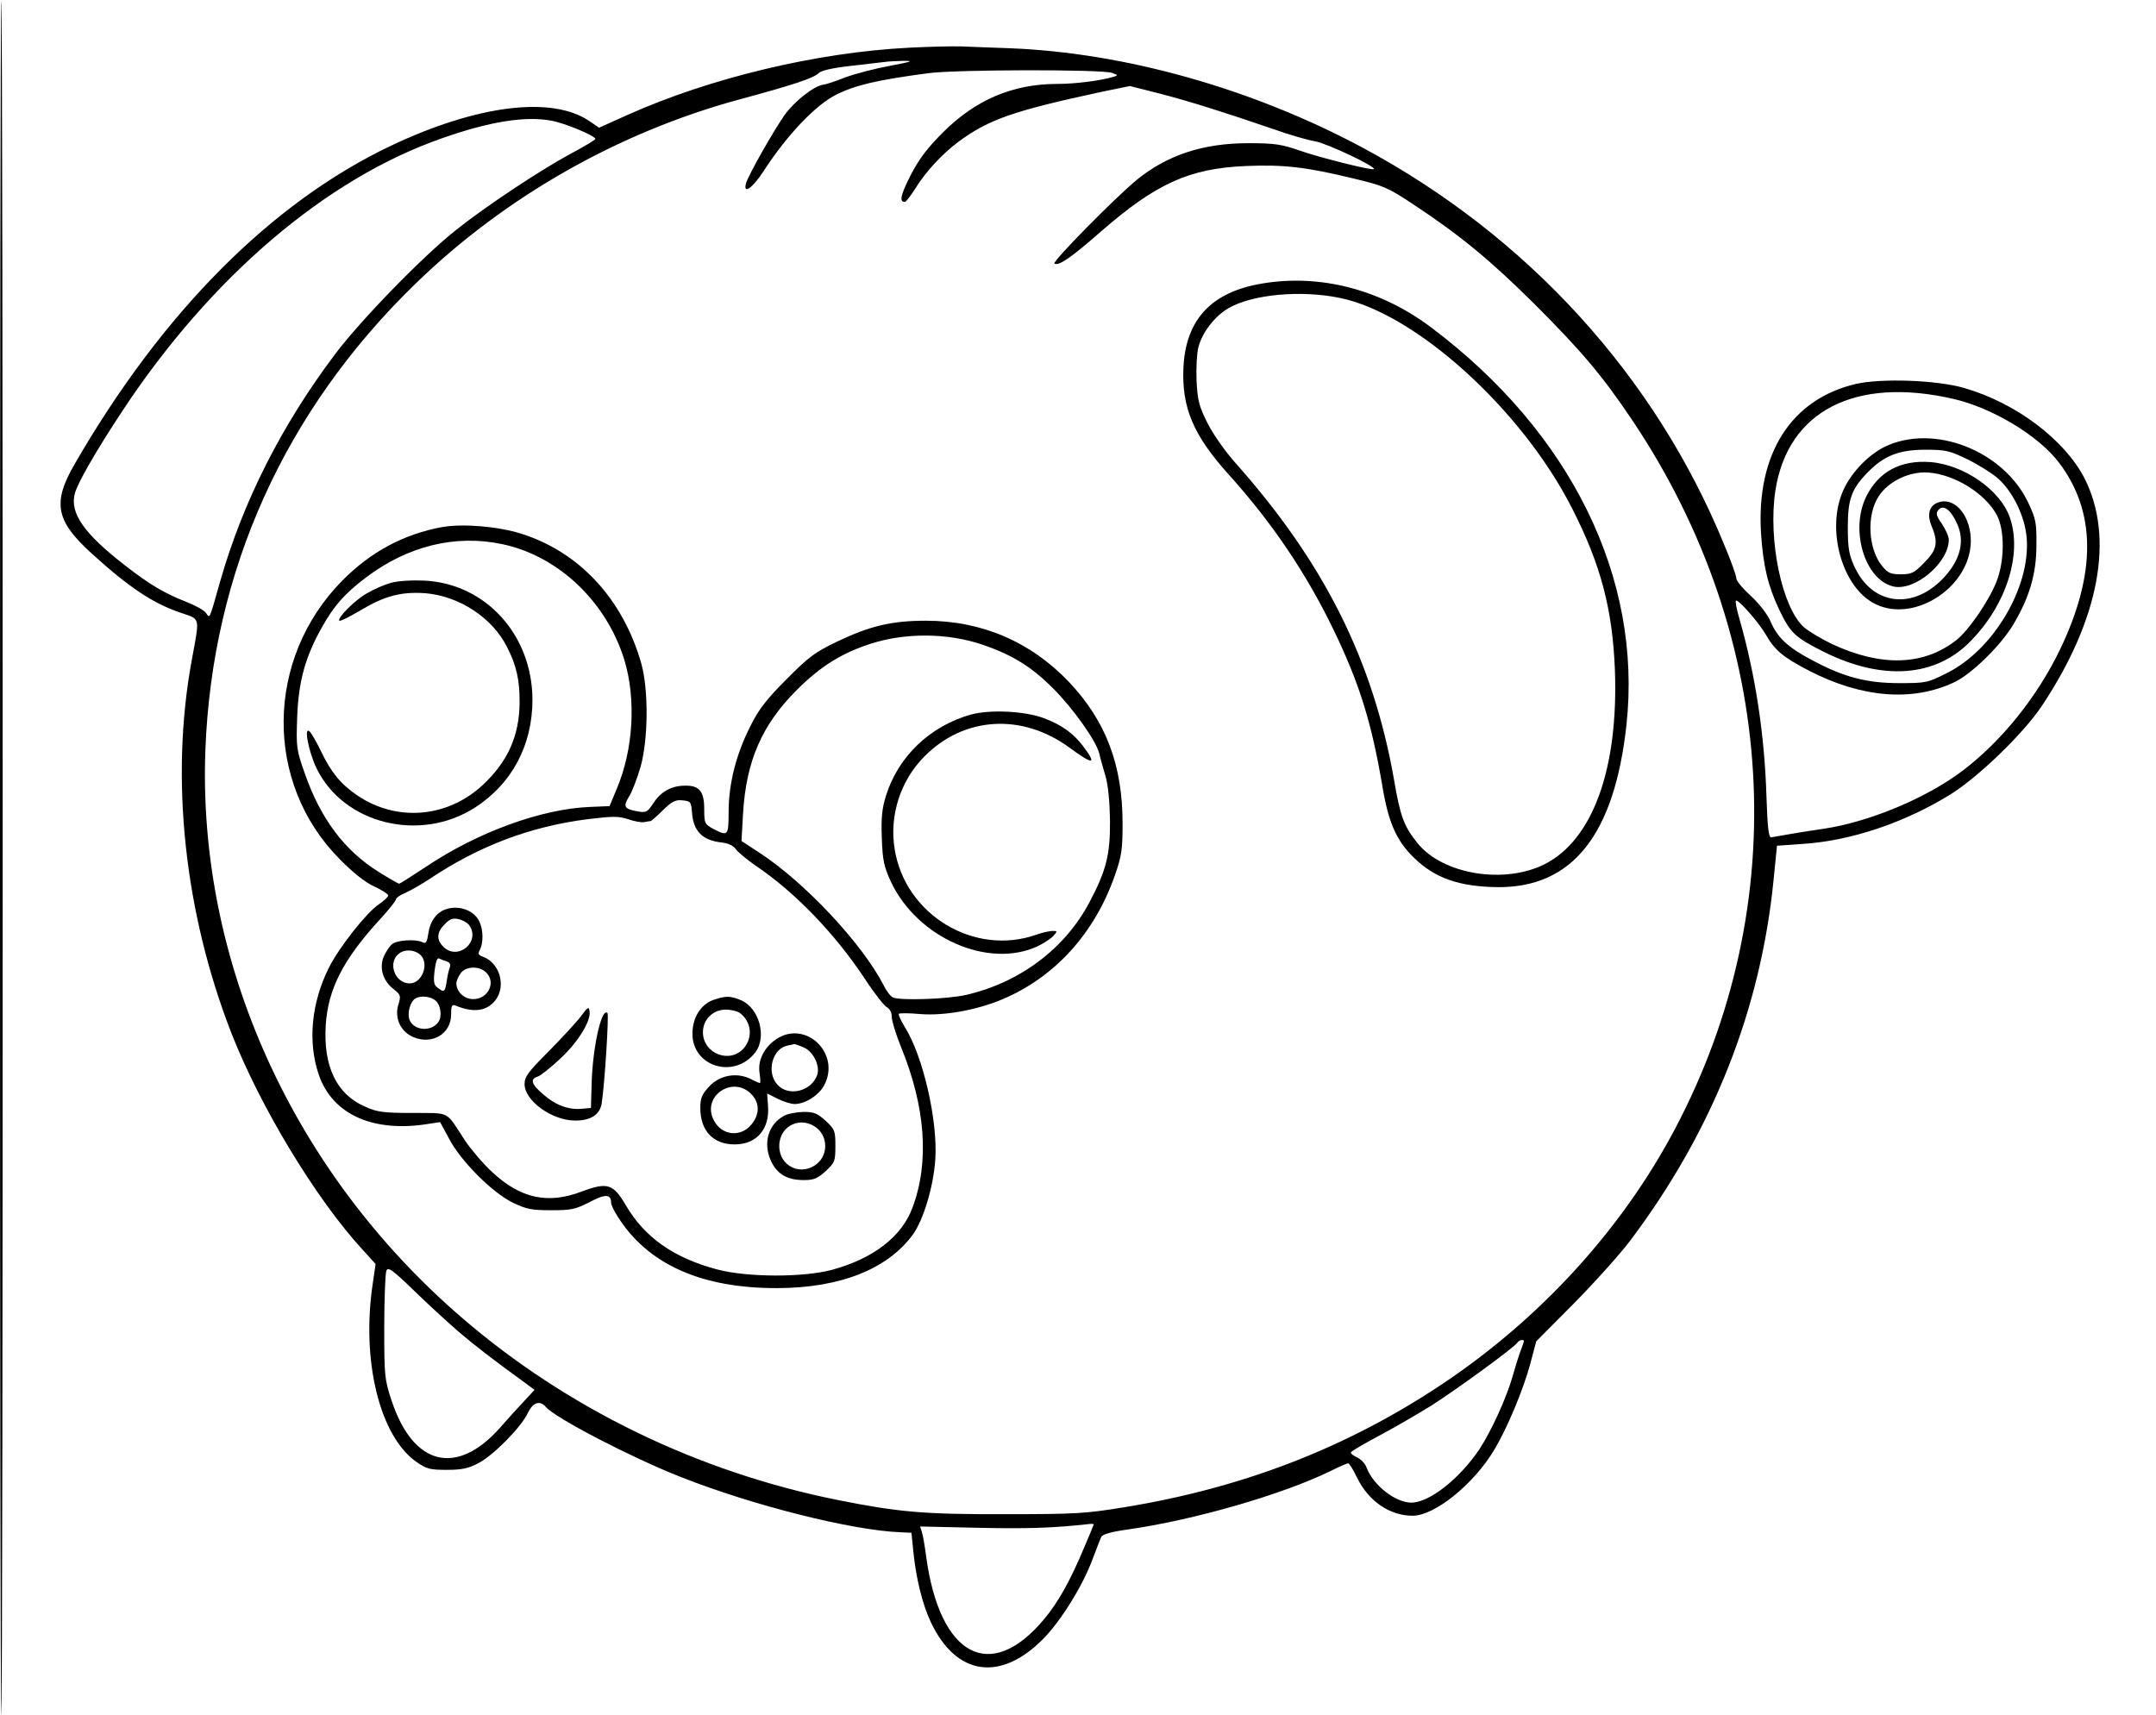
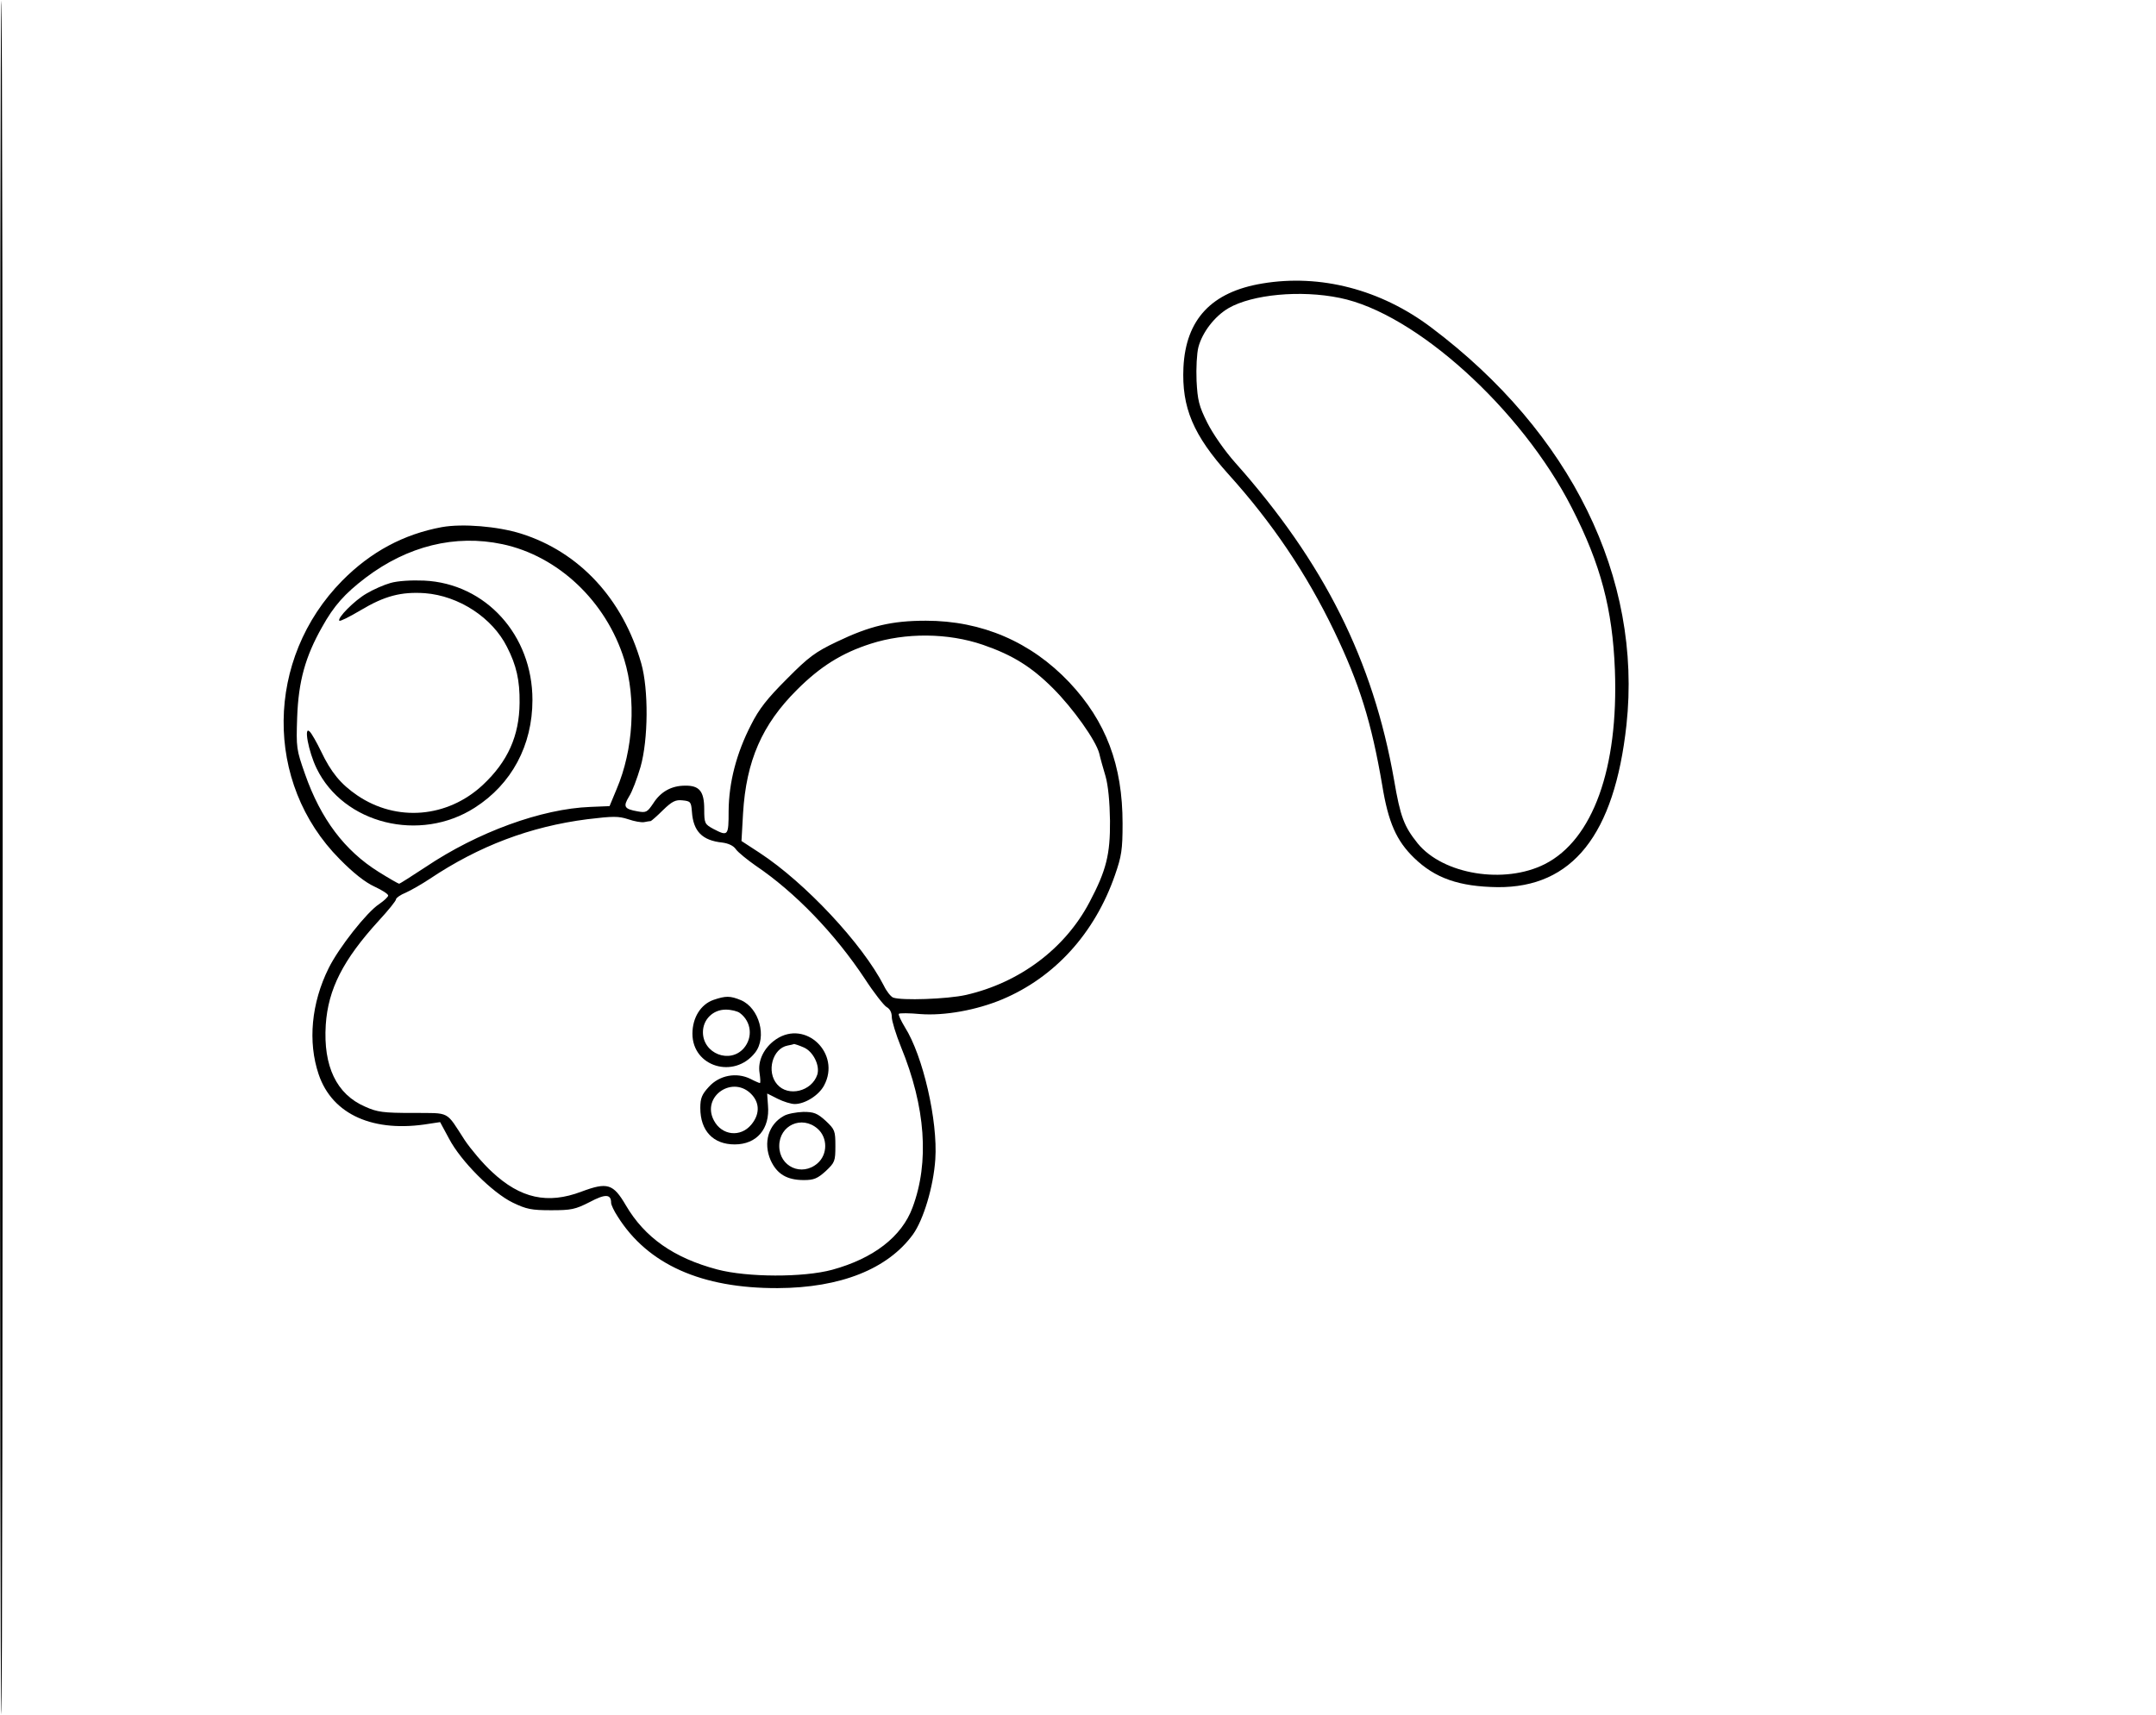
<svg xmlns="http://www.w3.org/2000/svg" version="1.0" width="822pt" height="654pt" viewBox="0 0 822 654" preserveAspectRatio="xMidYMid meet">
  <g transform="translate(0,654) scale(0.1,-0.1)" fill="#000000" stroke="none">
    <path d="M0 3270 c0 -1800 2 -3271 5 -3268 7 6 7 6529 0 6536 -3 3 -5 -1468 -5 -3268z" />
-     <path d="M3464 6358 c-351 -18 -756 -115 -1071 -256 l-109 -49 -35 24 c-143 99 -430 63 -759 -93 -456 -217 -872 -636 -1205 -1213 -86 -148 -73 -217 65 -342 142 -129 233 -190 340 -226 75 -26 72 -12 41 -181 -83 -450 -28 -961 151 -1421 110 -281 321 -631 500 -826 l50 -55 -11 -76 c-44 -294 27 -581 167 -679 39 -27 52 -30 115 -30 57 0 82 5 120 25 56 28 165 138 190 193 19 39 45 48 67 23 34 -42 327 -194 515 -268 275 -109 654 -204 838 -211 l42 -2 7 -69 c10 -103 35 -205 67 -272 97 -205 266 -229 430 -62 67 69 149 201 186 301 15 39 30 79 34 87 5 9 39 19 97 27 256 36 594 134 778 224 32 16 62 29 66 29 4 0 20 -25 34 -55 44 -90 125 -145 212 -145 84 0 234 121 312 253 49 82 109 226 136 325 l23 87 144 145 c79 80 176 188 215 240 314 417 497 880 546 1375 l13 130 100 7 c183 12 387 81 562 189 107 67 279 233 349 339 218 328 276 639 162 865 -76 148 -261 288 -458 345 -104 31 -317 38 -414 16 -247 -58 -380 -266 -362 -568 8 -124 26 -201 69 -292 43 -90 60 -106 169 -161 224 -112 427 -98 561 40 136 138 198 332 150 471 -36 105 -175 202 -304 212 -114 8 -197 -37 -244 -132 -62 -127 -6 -315 102 -342 81 -21 213 89 213 178 0 12 -12 39 -26 60 -22 31 -24 41 -14 53 19 23 48 1 72 -53 29 -64 13 -132 -44 -197 -118 -134 -280 -117 -349 37 -20 44 -24 70 -24 148 0 107 14 146 78 211 60 61 118 84 217 84 77 0 92 -3 160 -36 41 -20 94 -53 117 -73 57 -50 104 -146 110 -228 15 -187 -127 -427 -305 -515 -73 -37 -80 -38 -181 -38 -124 0 -212 23 -331 87 -92 48 -133 86 -159 147 -12 28 -42 67 -75 98 -31 28 -56 58 -56 67 0 10 -20 67 -46 128 -262 642 -749 1177 -1379 1515 -420 225 -906 362 -1345 379 -69 2 -152 6 -185 7 -33 1 -123 -1 -201 -5z m-71 -69 c-55 -10 -132 -30 -170 -44 -37 -15 -75 -27 -84 -28 -35 -4 -111 -64 -148 -116 -45 -65 -136 -226 -146 -258 -14 -47 23 -22 66 44 90 139 198 252 277 292 75 37 156 56 352 82 103 14 665 15 700 1 23 -8 23 -10 5 -15 -51 -15 -146 -27 -214 -27 -170 0 -312 -61 -436 -185 -60 -60 -91 -101 -123 -163 -39 -77 -44 -102 -22 -102 4 0 22 23 39 50 40 65 103 133 166 180 115 85 211 118 546 190 l107 22 118 -30 c118 -31 235 -68 431 -135 56 -20 127 -41 158 -46 47 -9 233 -97 223 -106 -6 -6 -207 44 -283 71 -70 24 -95 28 -195 28 -173 0 -309 -45 -425 -139 -83 -68 -325 -314 -315 -320 16 -10 62 21 175 120 213 186 340 243 556 252 143 6 230 -4 411 -48 113 -27 131 -35 223 -96 182 -120 298 -216 466 -383 178 -178 258 -272 374 -445 554 -828 615 -1842 161 -2700 -201 -381 -512 -722 -886 -972 -362 -242 -758 -396 -1210 -470 -152 -25 -188 -27 -460 -27 -308 -1 -406 8 -636 54 -533 107 -1032 349 -1434 696 -645 556 -1007 1358 -977 2164 26 683 303 1296 804 1781 341 330 771 574 1229 699 208 56 286 82 305 101 10 10 52 20 125 28 60 7 118 14 129 15 11 2 43 3 70 4 41 0 31 -3 -52 -19z m-1292 -209 c52 -9 169 -58 169 -70 0 -3 -41 -28 -92 -55 -117 -63 -328 -203 -438 -291 -128 -101 -364 -344 -462 -474 -204 -271 -351 -561 -438 -865 -44 -155 -39 -143 -55 -122 -7 10 -41 29 -75 42 -84 33 -140 66 -236 141 -153 119 -208 197 -189 271 9 38 80 162 181 315 337 511 777 887 1220 1041 182 64 316 85 415 67z m5346 -1061 c149 -34 326 -141 403 -243 142 -187 143 -422 5 -711 -88 -183 -224 -352 -375 -466 -137 -103 -353 -193 -525 -219 -69 -10 -159 -25 -202 -33 -10 -1 -14 37 -18 151 -7 238 -42 469 -104 685 -11 37 -16 67 -12 67 14 0 88 -86 114 -131 34 -59 65 -85 163 -136 201 -104 395 -120 554 -45 67 31 181 143 228 224 60 102 86 191 86 298 1 87 -2 101 -31 163 -95 200 -362 303 -548 213 -68 -34 -138 -110 -164 -182 -54 -144 3 -344 117 -411 148 -87 373 52 376 232 1 93 -56 167 -118 151 -39 -10 -51 -44 -32 -91 27 -64 21 -92 -28 -141 -38 -39 -48 -44 -89 -44 -38 0 -49 5 -69 29 -56 65 -63 197 -15 269 37 57 119 96 190 90 101 -8 216 -80 260 -162 31 -57 30 -178 -2 -256 -31 -76 -105 -183 -151 -220 -124 -98 -285 -104 -473 -17 -40 19 -89 48 -109 65 -84 75 -138 333 -109 522 47 303 304 435 678 349z m-5700 -3556 c63 -54 136 -110 260 -200 l31 -23 -36 -39 c-21 -22 -64 -69 -96 -106 -166 -186 -331 -144 -413 104 -27 82 -28 94 -28 281 0 107 4 203 8 214 6 16 21 6 105 -75 53 -52 130 -122 169 -156z m4063 -37 c0 -3 -5 -17 -11 -33 -6 -15 -20 -59 -31 -98 -23 -83 -83 -214 -128 -282 -76 -113 -191 -203 -259 -203 -61 0 -145 66 -171 134 -5 15 -21 31 -35 38 -14 6 -25 15 -25 19 0 4 48 32 106 63 58 31 148 83 201 116 96 61 317 222 328 240 6 10 25 14 25 6z m-1640 -699 c0 -1 -16 -41 -36 -87 -53 -127 -99 -209 -152 -273 -205 -247 -399 -145 -451 238 -5 39 -12 80 -16 92 l-7 22 224 -5 c185 -4 284 -1 426 15 6 0 12 0 12 -2z" />
    <path d="M4813 5459 c-194 -32 -292 -137 -301 -320 -7 -153 37 -258 173 -409 165 -183 296 -377 401 -595 98 -204 143 -350 184 -590 23 -141 54 -211 121 -276 80 -78 172 -110 319 -112 285 -2 445 199 491 618 61 561 -212 1116 -744 1516 -192 145 -423 205 -644 168z m295 -55 c288 -58 693 -424 885 -801 110 -215 155 -386 164 -618 14 -375 -84 -647 -267 -740 -154 -78 -388 -40 -485 79 -52 65 -66 101 -90 242 -80 456 -267 829 -605 1209 -41 46 -86 111 -107 153 -32 64 -37 85 -41 160 -2 48 1 105 7 128 15 57 62 118 115 149 90 52 274 70 424 39z" />
    <path d="M1685 4530 c-146 -27 -271 -94 -380 -204 -294 -298 -299 -771 -10 -1062 53 -54 98 -89 133 -105 28 -13 52 -28 52 -34 0 -5 -16 -20 -35 -33 -46 -30 -153 -165 -192 -244 -66 -133 -80 -281 -38 -405 52 -154 210 -224 423 -188 l40 6 34 -63 c45 -86 165 -206 243 -244 52 -25 71 -29 146 -29 77 0 92 3 147 31 60 32 82 31 82 -3 0 -7 11 -31 25 -52 115 -183 320 -274 610 -273 240 1 420 73 516 205 40 56 78 182 85 286 10 147 -47 395 -116 504 -15 25 -26 48 -23 51 3 3 40 3 82 -1 92 -7 214 15 312 56 200 84 353 252 430 474 25 72 29 96 29 197 0 222 -63 389 -203 538 -146 154 -333 235 -547 235 -130 0 -214 -20 -339 -80 -82 -39 -108 -58 -191 -142 -75 -75 -106 -114 -137 -176 -55 -107 -84 -218 -85 -327 0 -96 -2 -98 -58 -69 -33 18 -35 21 -35 75 0 68 -18 91 -73 90 -52 0 -93 -23 -121 -67 -23 -34 -27 -37 -60 -31 -51 9 -56 18 -33 56 12 18 31 69 44 113 30 105 31 296 3 395 -70 246 -236 425 -458 495 -89 28 -223 39 -302 25z m230 -65 c213 -45 396 -218 465 -440 46 -150 35 -344 -29 -494 l-27 -65 -73 -3 c-186 -7 -430 -96 -628 -229 -53 -35 -99 -64 -101 -64 -3 0 -38 20 -78 45 -130 81 -221 202 -281 373 -33 94 -34 100 -30 217 5 137 31 231 95 344 45 81 86 127 166 188 160 121 341 166 521 128z m1833 -384 c113 -39 185 -84 267 -166 76 -76 163 -198 176 -248 4 -18 15 -57 24 -87 10 -35 16 -98 17 -170 1 -128 -14 -189 -78 -310 -93 -177 -266 -307 -471 -354 -71 -16 -246 -22 -278 -10 -9 4 -25 24 -35 45 -82 160 -300 393 -474 507 l-69 45 6 106 c12 199 72 338 206 471 89 89 171 140 280 175 133 43 295 42 429 -4z m-1110 -636 c5 -75 39 -110 116 -118 23 -3 43 -12 52 -26 8 -11 42 -39 75 -62 151 -102 302 -259 416 -431 35 -54 73 -102 83 -108 13 -7 20 -21 20 -38 0 -15 16 -67 35 -114 94 -229 109 -440 44 -613 -41 -111 -149 -194 -306 -237 -111 -30 -324 -29 -438 1 -166 44 -277 122 -349 245 -48 82 -70 89 -169 52 -129 -49 -233 -26 -341 75 -35 32 -81 87 -104 121 -74 114 -53 103 -198 104 -112 0 -136 3 -182 24 -109 47 -160 154 -150 312 9 136 66 248 202 397 36 39 66 76 66 82 0 5 17 17 37 25 20 9 62 33 92 53 187 125 382 199 600 227 99 12 119 12 156 0 23 -8 50 -13 61 -11 10 2 22 4 25 4 3 1 24 19 47 42 34 33 48 40 74 37 31 -3 33 -6 36 -43z" />
    <path d="M1489 4317 c-25 -7 -66 -25 -91 -40 -46 -26 -114 -95 -104 -104 3 -3 39 15 81 40 92 55 155 71 245 65 129 -10 257 -93 313 -205 36 -70 49 -128 48 -213 -1 -126 -45 -224 -140 -313 -135 -126 -329 -142 -479 -40 -63 43 -100 88 -138 168 -16 33 -35 67 -43 75 -24 25 -5 -76 26 -140 103 -212 394 -284 603 -150 141 90 220 238 220 411 0 247 -178 444 -413 455 -49 2 -100 -1 -128 -9z" />
-     <path d="M3701 3815 c-155 -44 -276 -159 -323 -309 -15 -48 -19 -83 -16 -161 3 -87 8 -109 35 -168 101 -214 372 -333 560 -245 22 11 49 28 59 39 16 18 16 19 -3 19 -11 0 -39 -6 -61 -14 -237 -84 -501 75 -541 326 -21 128 22 262 114 354 151 152 371 165 551 34 93 -68 107 -67 54 4 -38 50 -81 81 -149 107 -74 28 -206 34 -280 14z" />
-     <path d="M1695 3071 c-34 -14 -56 -47 -62 -91 -5 -33 -9 -40 -22 -33 -27 13 -97 8 -116 -7 -10 -8 -24 -30 -32 -48 -18 -43 -3 -93 38 -124 27 -22 28 -26 18 -58 -16 -52 8 -104 57 -125 73 -30 144 13 144 87 0 34 3 39 18 33 68 -28 118 -21 151 21 41 53 17 141 -46 165 -20 7 -22 12 -13 28 13 26 13 74 -2 106 -20 45 -82 66 -133 46z m93 -58 c47 -63 -42 -139 -98 -83 -27 27 -25 56 6 86 19 20 31 24 52 19 15 -3 33 -13 40 -22z m-180 -120 c27 -37 -2 -103 -46 -103 -58 0 -86 82 -39 115 25 18 66 12 85 -12z m95 -19 c12 -4 16 -12 12 -23 -4 -9 -9 -33 -12 -53 -6 -41 -10 -44 -35 -24 -14 10 -16 23 -11 65 4 33 10 50 17 46 6 -3 19 -8 29 -11z m149 -41 c41 -37 10 -103 -48 -103 -34 0 -64 28 -64 60 0 9 7 26 16 38 18 27 69 30 96 5z m-190 -110 c18 -16 24 -59 10 -79 -26 -40 -95 -35 -111 8 -9 25 3 68 22 80 20 13 60 9 79 -9z" />
    <path d="M2720 2727 c-48 -17 -80 -67 -80 -129 0 -126 159 -174 239 -72 46 59 16 170 -54 200 -41 17 -58 17 -105 1z m101 -50 c44 -33 50 -93 15 -134 -53 -61 -156 -21 -156 61 0 48 38 86 87 86 21 0 45 -6 54 -13z" />
-     <path d="M2215 2665 c-16 -22 -72 -82 -122 -133 -80 -80 -93 -98 -93 -126 0 -63 103 -138 191 -139 60 -1 96 22 103 65 12 79 28 339 22 345 -22 22 -55 -124 -60 -260 l-3 -102 -34 -3 c-50 -5 -100 13 -147 54 -46 39 -53 59 -21 69 11 4 49 34 85 68 68 63 117 143 112 180 -3 20 -6 18 -33 -18z" />
    <path d="M2959 2577 c-46 -31 -71 -82 -63 -129 3 -21 4 -38 1 -38 -2 0 -19 7 -36 16 -53 26 -118 14 -158 -30 -27 -29 -33 -44 -33 -81 0 -87 49 -139 131 -139 84 0 135 59 127 149 -2 25 -3 45 -3 45 1 0 18 -9 40 -20 22 -11 51 -20 65 -20 39 0 92 33 112 71 65 121 -70 252 -183 176z m105 -31 c36 -15 63 -69 52 -104 -21 -64 -111 -86 -153 -37 -42 48 -18 137 40 148 12 2 23 5 25 6 1 0 18 -5 36 -13z m-196 -182 c29 -33 28 -75 -4 -113 -41 -49 -112 -41 -142 16 -50 93 75 177 146 97z" />
    <path d="M2989 2285 c-59 -32 -80 -102 -51 -169 24 -53 62 -76 127 -76 38 0 52 6 83 34 35 33 37 38 37 96 0 58 -2 63 -37 96 -32 29 -45 34 -85 34 -27 -1 -60 -7 -74 -15z m128 -49 c39 -34 39 -98 0 -132 -60 -52 -146 -13 -146 66 0 79 86 118 146 66z" />
  </g>
</svg>